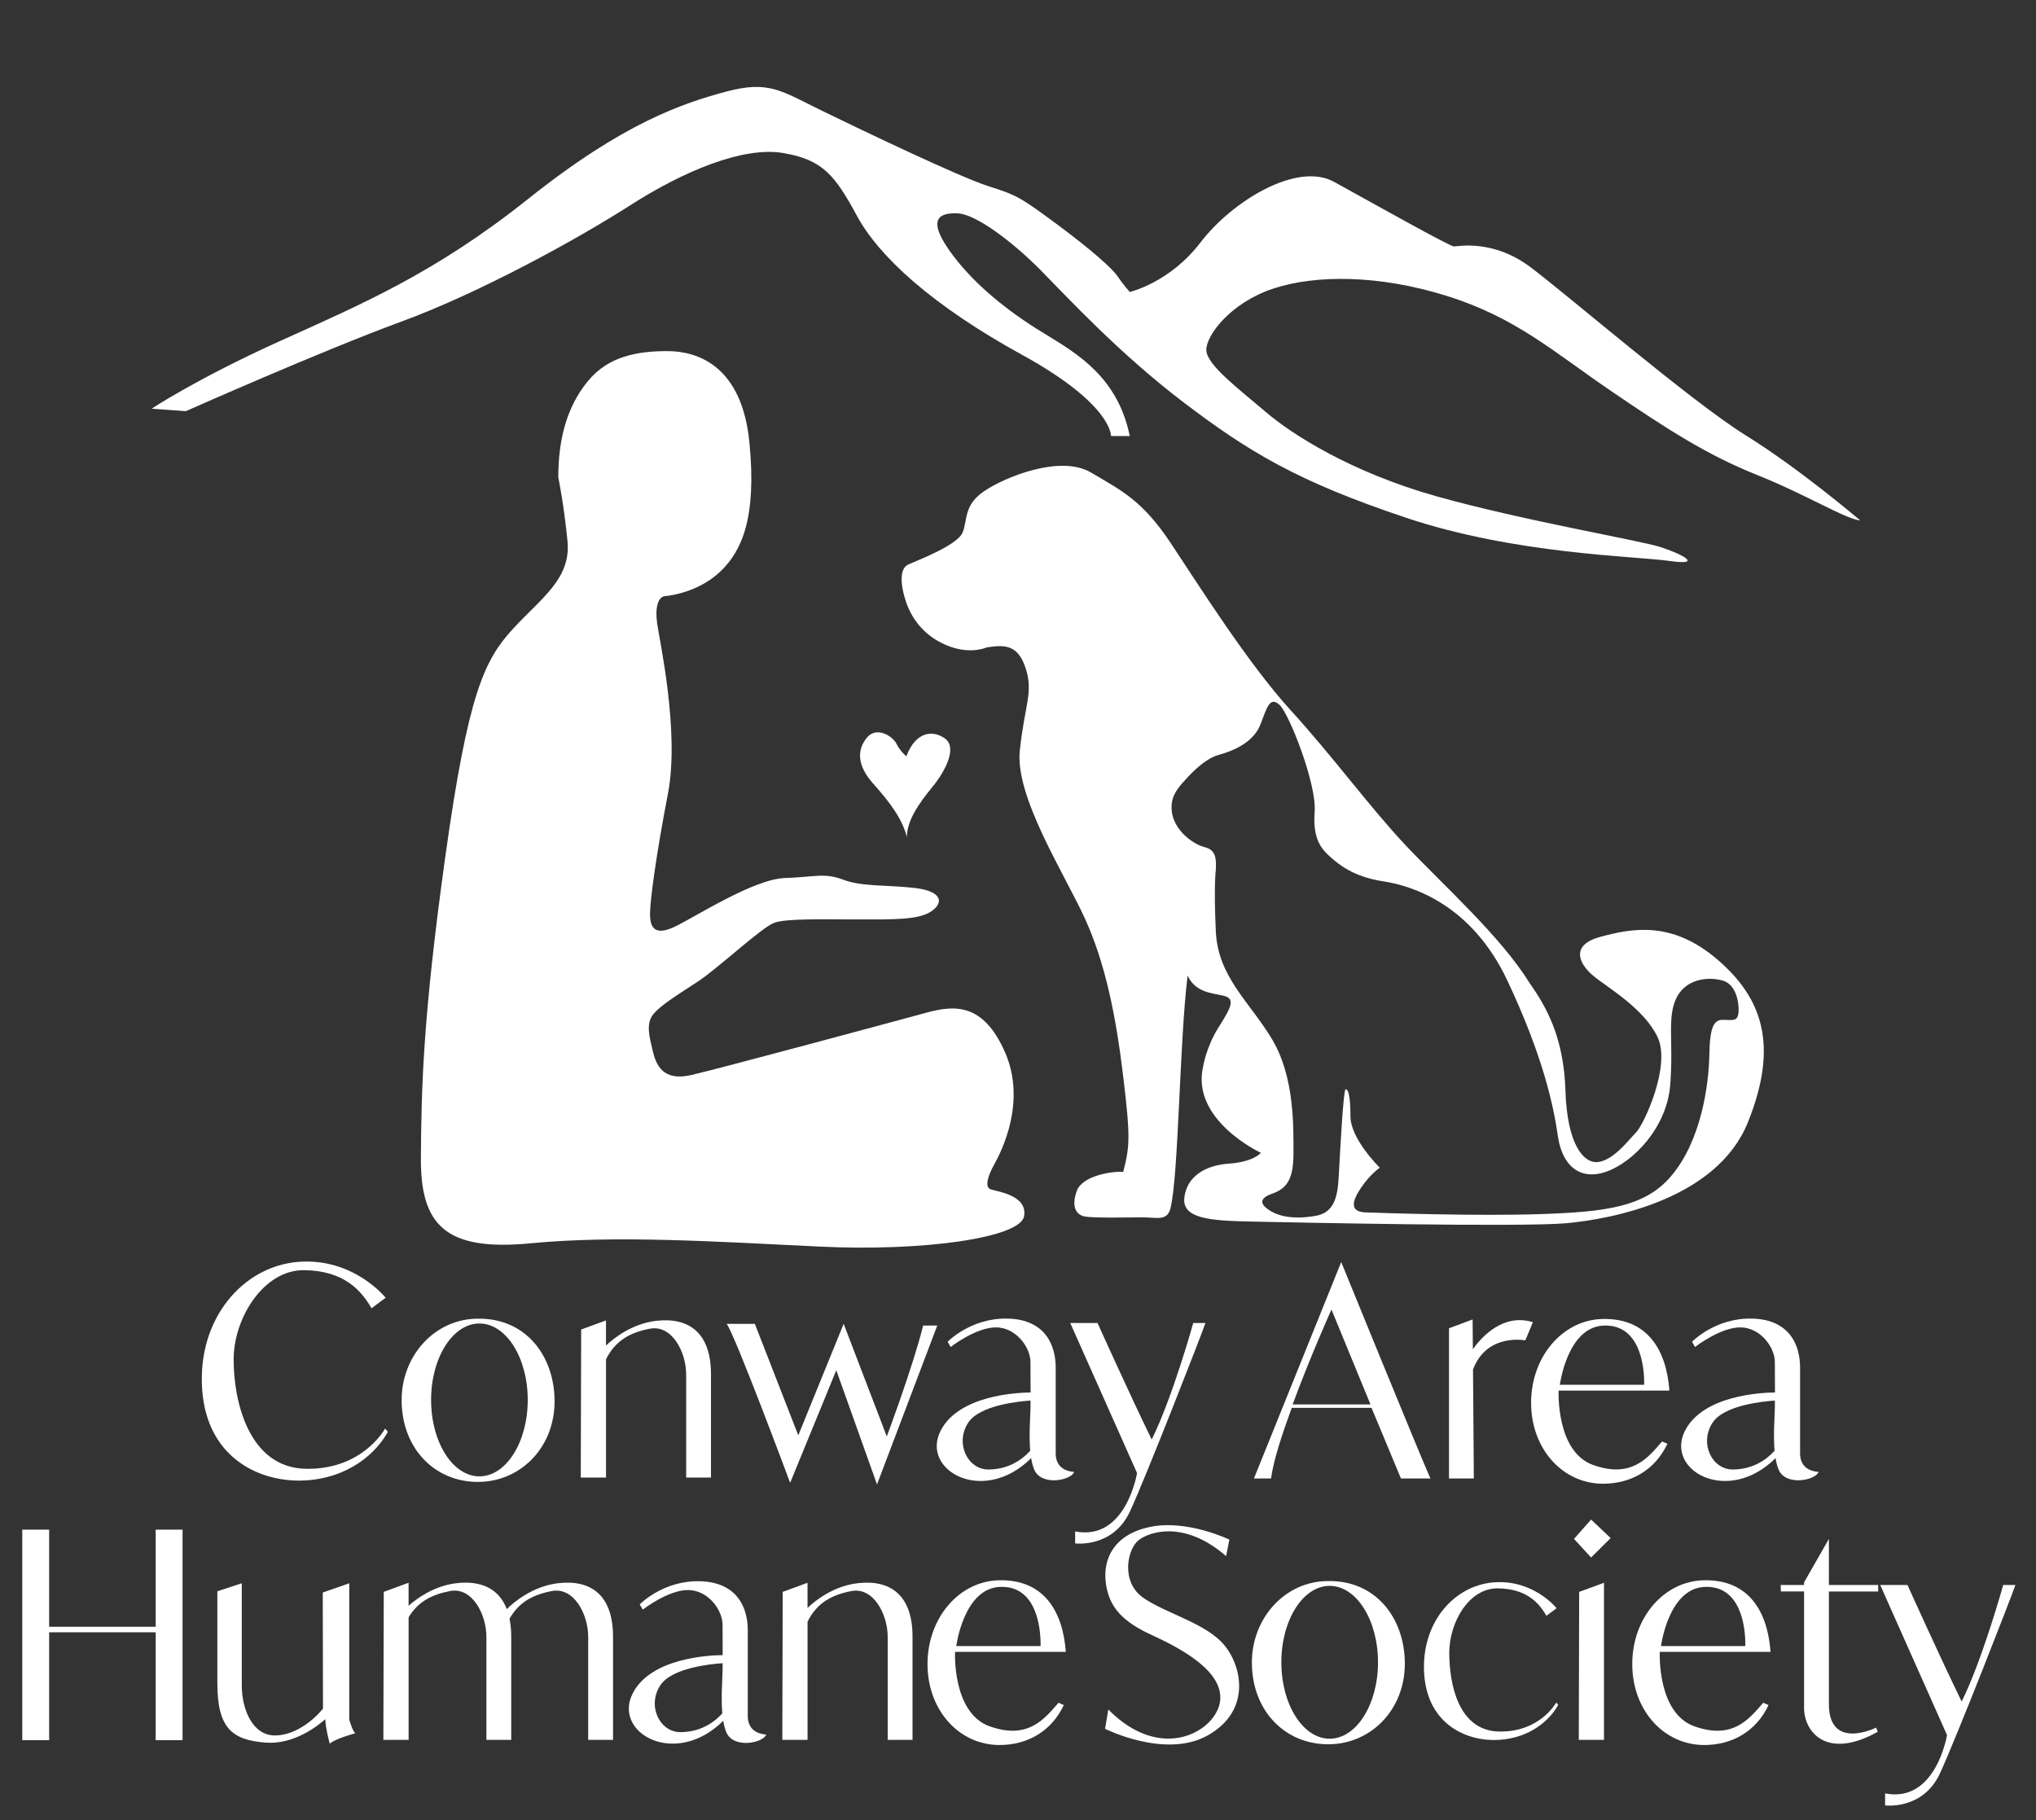
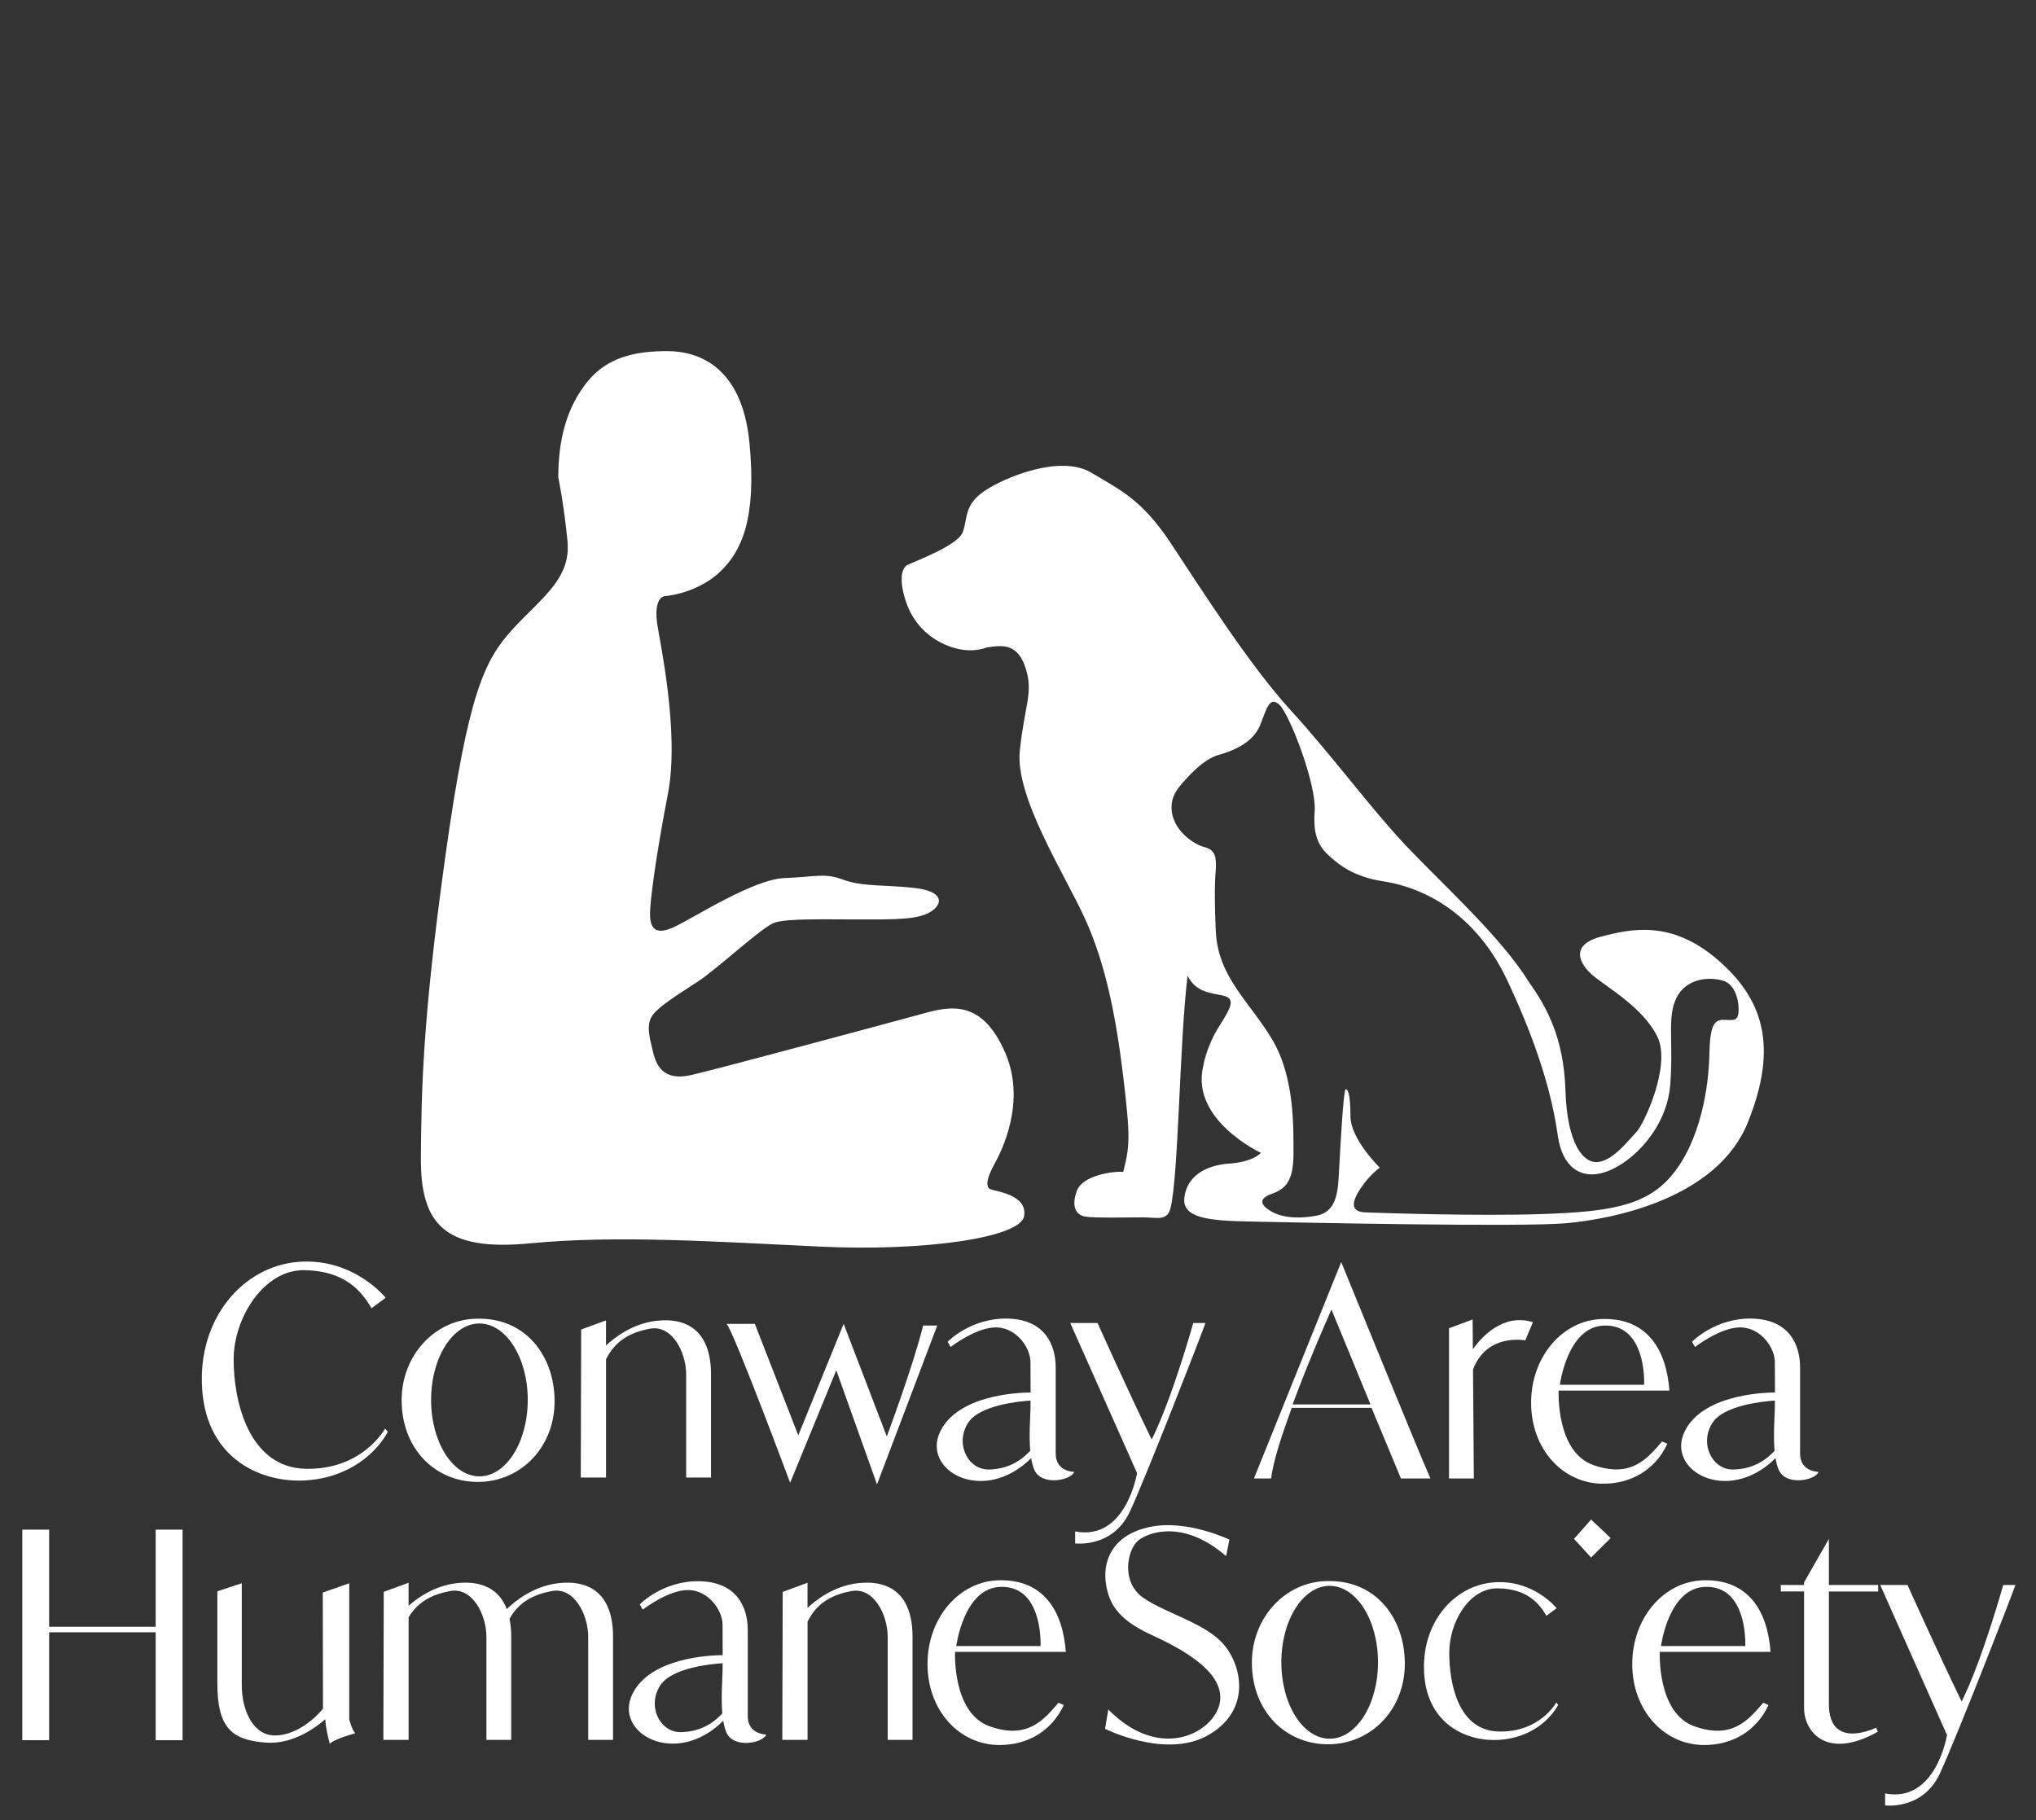
<svg xmlns="http://www.w3.org/2000/svg" id="Layer_3" x="0px" y="0px" viewBox="0 0 720 643.71" style="enable-background:new 0 0 720 643.71;" xml:space="preserve">
  <rect x="0" y="0" width="720" height="643.71" fill="#333333" stroke="none" />
  <style type="text/css">
	.st0{fill:#FFFFFF;}
</style>
  <rect x="7.88" y="540.99" class="st0" width="9.5" height="74.46" />
  <rect x="55.06" y="540.99" class="st0" width="9.5" height="74.46" />
  <rect x="15.03" y="575.34" class="st0" width="42.05" height="1.95" />
  <path class="st0" d="M123.51,608.12v-48.17l-9.37,3.29l0.08,41.05c-3.53,4.36-10.09,9.49-17.01,9.49c-7.87,0-11.71-9.17-11.71-17.76  s0-36.07,0-36.07l-8.64,2.84c0,0,0,16.65,0,32.45c0,15.81,5.03,20.21,17.28,21.08c9.59,0.67,17.79-5.55,20.91-8.29l0.02,0.49  c0,0,0,2.34,1.54,8.2c1.73-1.76,9.02-3.71,9.02-3.71C124.47,611.83,123.51,608.12,123.51,608.12z" />
  <path class="st0" d="M197.48,559.92c-9.23,1.06-15.95,6.89-18.26,9.17c-2.81-7.37-9.25-10.14-17.74-9.17  c-7.89,0.9-13.95,5.3-16.99,7.99v-8.14l-8.78,3.22l-0.14,52.35h8.93V572c3.25-5.43,8.08-8.05,14.69-9.3  c7.78-1.46,12.82,8.2,12.82,16.25s0,36.39,0,36.39h8.78V578.8c0-2.33-0.22-4.41-0.6-6.29c3.25-5.78,8.18-8.53,15-9.81  c7.78-1.46,12.82,8.2,12.82,16.25s0,36.39,0,36.39h8.78V578.8C216.78,564.17,209,558.61,197.48,559.92z" />
  <path class="st0" d="M303.39,559.92c-8.69,0.99-15.17,6.23-17.82,8.75v-8.89l-8.78,3.22l-0.14,52.35h8.93v-41.83  c3.23-6.46,8.33-9.45,15.52-10.81c7.78-1.46,12.82,8.2,12.82,16.25s0,36.39,0,36.39h8.78V578.8  C322.69,564.17,314.91,558.61,303.39,559.92z" />
  <path class="st0" d="M232.12,467.13c-8.69,0.99-15.17,6.23-17.82,8.75v-8.89l-8.78,3.22l-0.14,52.35h8.93v-41.83  c3.23-6.46,8.33-9.45,15.52-10.81c7.78-1.46,12.82,8.2,12.82,16.25c0,8.05,0,36.39,0,36.39h8.78v-36.54  C251.42,471.38,243.64,465.82,232.12,467.13z" />
-   <polygon class="st0" points="567.23,568.67 567.23,559.78 558.45,563 558.31,615.34 567.23,615.34 567.23,573.51 " />
  <path class="st0" d="M7.26,615.34" />
  <path class="st0" d="M674.56,560.57h-9.65l23.62,53.07c0,0-3.89,24.15-21.89,20.64v4.24c0,0,13.39,1.76,19.44-11.42  s25.34-62.67,26.64-66.53h-4.32c0,0-7.34,26.43-14.69,41.21C685.79,585.54,674.56,560.57,674.56,560.57z" />
  <path class="st0" d="M388.13,467.91h-9.65l23.62,53.07c0,0-3.89,24.15-21.89,20.64v4.24c0,0,13.39,1.76,19.44-11.42  s25.34-62.67,26.64-66.53h-4.32c0,0-7.34,26.43-14.69,41.21C399.36,492.88,388.13,467.91,388.13,467.91z" />
  <path class="st0" d="M264.44,606.95v-30.44c0-7.81-3.65-16.88-16.8-17.27s-21.41,8.19-21.41,8.19l1.06,1.85  c0,0,9.02-7.03,16.13-6.93c7.1,0.1,12.1,7.12,12.1,12.29c0,3.47,0.04,7.11,0.04,10.73c-4.71,0.04-25.49,0.93-31.86,13.62  c-7.01,13.97,15.2,26.39,32.06,9.6c0.25,1.52,0.61,2.92,1.11,4.1c2.5,5.85,12.96,3.81,14.11,0.78  C266.27,613.1,264.44,610.37,264.44,606.95z M240.83,612.61c-7.49,0.15-12.1-9.22-7.34-16.54c4.04-6.23,17.99-7.58,22.06-7.84  c-0.01,0.81-0.01,1.63-0.02,2.43c-0.07,3.6-0.58,9.86-0.1,15.32C251.84,609.9,247.09,612.49,240.83,612.61z" />
  <path class="st0" d="M373.33,514.06v-30.44c0-7.81-3.65-16.88-16.8-17.27c-13.15-0.39-21.41,8.19-21.41,8.19l1.06,1.85  c0,0,9.02-7.03,16.13-6.93c7.1,0.1,12.1,7.12,12.1,12.29c0,3.47,0.04,7.11,0.04,10.73c-4.71,0.04-25.5,0.93-31.86,13.62  c-7.01,13.97,15.2,26.39,32.06,9.6c0.25,1.51,0.61,2.92,1.11,4.1c2.5,5.85,12.96,3.81,14.11,0.78  C375.16,520.21,373.33,517.47,373.33,514.06z M349.72,519.72c-7.49,0.15-12.1-9.22-7.34-16.54c4.05-6.23,17.99-7.58,22.06-7.84  c-0.01,0.81-0.01,1.63-0.02,2.43c-0.07,3.6-0.58,9.86-0.1,15.32C360.73,517.01,355.98,519.6,349.72,519.72z" />
  <path class="st0" d="M636.57,514.06v-30.44c0-7.81-3.65-16.88-16.8-17.27c-13.15-0.39-21.41,8.19-21.41,8.19l1.06,1.85  c0,0,9.02-7.03,16.13-6.93c7.1,0.1,12.1,7.12,12.1,12.29c0,3.47,0.04,7.11,0.04,10.73c-4.71,0.04-25.5,0.93-31.86,13.62  c-7.01,13.97,15.2,26.39,32.06,9.6c0.25,1.51,0.61,2.92,1.11,4.1c2.5,5.85,12.96,3.81,14.11,0.78  C638.4,520.21,636.57,517.47,636.57,514.06z M612.95,519.72c-7.49,0.15-12.1-9.22-7.34-16.54c4.05-6.23,17.99-7.58,22.06-7.84  c-0.01,0.81-0.01,1.63-0.02,2.43c-0.07,3.6-0.58,9.86-0.1,15.32C623.97,517.01,619.22,519.6,612.95,519.72z" />
  <g>
    <g>
      <path class="st0" d="M350.06,610.58c-13.39-4.68-12.32-26.37-12.32-26.37h39.17c-1.07-14.37-7.74-25.59-23.47-25.32    c-14.23,0.24-25.44,13.27-25.44,29.64s11.21,28.63,25.44,28.63c9.87,0,18.39-4.82,22.76-14.13l-1.88-0.82    C369.13,608.22,363.45,615.27,350.06,610.58z M353.58,561.24c12.82-0.59,14.54,14.2,14.4,20.93h-29.81    C338.17,582.17,340.76,561.83,353.58,561.24z" />
    </g>
  </g>
  <g>
    <g>
      <path class="st0" d="M563.51,518.17c-13.39-4.68-12.32-26.37-12.32-26.37h39.17c-1.07-14.37-7.74-25.59-23.47-25.32    c-14.23,0.24-25.44,13.27-25.44,29.64c0,16.37,11.21,28.63,25.44,28.63c9.87,0,18.39-4.82,22.76-14.13l-1.88-0.82    C582.59,515.8,576.91,522.85,563.51,518.17z M567.03,468.82c12.82-0.59,14.54,14.2,14.4,20.93h-29.81    C551.63,489.75,554.22,469.41,567.03,468.82z" />
    </g>
  </g>
  <g>
    <g>
      <path class="st0" d="M599.28,610.58c-13.39-4.68-12.32-26.37-12.32-26.37h39.17c-1.07-14.37-7.74-25.59-23.47-25.32    c-14.23,0.24-25.44,13.27-25.44,29.64s11.21,28.63,25.44,28.63c9.87,0,18.39-4.82,22.76-14.13l-1.88-0.82    C618.35,608.22,612.67,615.27,599.28,610.58z M602.8,561.24c12.82-0.59,14.54,14.2,14.4,20.93h-29.81    C587.39,582.17,589.98,561.83,602.8,561.24z" />
    </g>
  </g>
  <polygon class="st0" points="562.67,537.42 569.58,543.97 562.67,550.85 556.62,544.26 " />
  <path class="st0" d="M664.19,562.85v-2.28h-17.43c0-9.36,0-16.31,0-16.31l-8.78,15.37c0,0,0,0.33,0,0.94h-8.26l0.05,2.28h8.21v41.13  c0,8.64,8.06,18.59,26.06,8.49l-0.58-1.46c0,0-16.7,8.34-16.7-8.34v-39.81H664.19z" />
  <g>
    <g>
      <path class="st0" d="M469.67,559.17c-15.16,0-27.03,13.05-26.96,28.95c0.08,17.07,11.8,28.78,26.96,28.78    c15.16,0,27.26-12.29,27.13-28.78C496.66,572.23,486.56,558.92,469.67,559.17z M470.22,614.93c-9.44,0-17.09-12.1-17.09-27.03    c0-14.93,7.65-27.03,17.09-27.03c9.44,0,17.09,12.1,17.09,27.03C487.31,602.83,479.65,614.93,470.22,614.93z" />
    </g>
  </g>
  <g>
    <g>
      <path class="st0" d="M168.99,466.38c-15.16,0-27.03,13.05-26.96,28.95c0.08,17.07,11.8,28.78,26.96,28.78s27.26-12.29,27.13-28.78    C195.98,479.44,185.89,466.13,168.99,466.38z M169.54,522.14c-9.44,0-17.09-12.1-17.09-27.03c0-14.93,7.65-27.03,17.09-27.03    c9.44,0,17.09,12.1,17.09,27.03C186.63,510.04,178.98,522.14,169.54,522.14z" />
    </g>
  </g>
  <path class="st0" d="M433.6,550.36l1.15-5.85c0,0-14.98-7.22-28.03-4.49c-13.06,2.73-16.51,11.51-15.74,19.12  c0.94,9.32,6.14,14.44,16.32,19.12c10.18,4.68,25.34,12.68,24.19,23.22c-1.15,10.54-20.54,22.44-39.55,3.12l-1.15,6.83  c0,0,21.31,10.73,36.29,2.34c14.98-8.39,12.48-23.61,6.14-31.61c-6.34-8-20.55-11.32-28.8-16.98c-8.26-5.66-5.76-17.37-1.73-20.49  C406.72,541.58,419,537.68,433.6,550.36z" />
  <path class="st0" d="M131.39,462.69l4.99-3.71c0,0-11.33-14.25-30.91-12.69s-35.71,20.1-33.98,45.08  c1.73,24.98,21.31,33.17,36.67,32.2s24.96-9.76,28.99-17.17l-0.96-1.17c0,0-7.87,14.63-28.03,14.24s-25.54-23.81-25.54-38.64  c0-14.83,10.75-31.81,24.96-31.61C121.78,449.42,127.74,456.44,131.39,462.69z" />
  <path class="st0" d="M546.87,571.45l3.6-2.67c0,0-8.17-10.27-22.3-9.14c-14.13,1.13-25.77,14.49-24.52,32.49  c1.25,18,15.38,23.91,26.46,23.21c11.08-0.7,18.01-7.03,20.92-12.38l-0.69-0.84c0,0-5.68,10.55-20.23,10.27  c-14.55-0.28-17.6-17.16-17.6-27.85c0-10.69,6.93-22.93,17.18-22.79C539.94,561.89,544.24,566.95,546.87,571.45z" />
  <path class="st0" d="M256.96,468.21h9.98l15.36,39.42l16.05-39.42l15.25,39.81c0,0,9.22-24.59,12.86-39.22h4.99l-21.31,56.2  l-14.4-40.39l-16.32,39.81C279.42,524.41,259.64,471.33,256.96,468.21z" />
  <path class="st0" d="M520.85,477.21l-0.08-10.56l-8.35,3.12v53.12h8.78l-0.29-38.54c4.92-13.01,18.49-10.29,18.49-10.29l2.69-6.44  C531.7,464.4,524.03,472.65,520.85,477.21z" />
  <path class="st0" d="M495.42,522.89h10.43c-3.12-6.79-31.55-76.54-31.55-76.54l-30.86,76.54h6.05c0.81-6.24,3.81-15.39,7.31-24.98  h28.22L495.42,522.89z M457.12,496.7c6.17-16.77,13.73-33.56,13.73-33.56l13.8,33.56H457.12z" />
  <path class="st0" d="M197.43,168.86c0-13.66,3.07-24.98,10.37-33.95c7.3-8.98,17.66-10.73,28.22-10.73c10.56,0,26.3,5.07,28.99,32.2  c2.69,27.12-2.88,38.64-10.18,45.66c-7.3,7.03-17.09,8.59-19.58,8.78c-2.5,0.19-3.65,3.9-2.88,9.56c0.77,5.66,8.06,38.44,3.84,60.3  c-4.22,21.86-6.34,37.86-6.34,42.54s1.54,8,8.83,4.49c7.3-3.51,27.84-16.78,38.78-17.17s14.02-1.95,20.74,0.59  c6.72,2.54,15.36,1.76,25.34,2.93c9.98,1.17,10.18,5.46,5.57,8.39c-4.61,2.93-13.25,2.73-25.73,2.73c-12.48,0-25.15-0.39-29.57,1.17  c-4.42,1.56-19.78,16-26.88,20.68c-7.1,4.68-13.25,8.39-15.94,11.71c-2.69,3.32-1.34,8-0.19,12.88c1.15,4.88,3.46,10.93,13.63,8.59  c10.18-2.34,73.15-19.32,83.14-22.05c9.98-2.73,20.16-3.51,27.84,14.05c7.68,17.56-1.34,35.13-3.84,39.61  c-2.5,4.49-3.26,8-1.34,8.78c1.92,0.78,13.25,1.95,11.9,9.56c-1.34,7.61-35.52,12.49-72.19,10.73s-72-4.1-102.34-1.17  c-30.34,2.93-38.98-6.64-38.78-30.44c0.19-23.81,0.58-48.59,8.64-106.35s13.82-69.47,23.81-80.4c9.98-10.93,20.74-17.76,19.39-31.22  C199.35,177.84,197.43,168.86,197.43,168.86z" />
-   <path class="st0" d="M320.53,267.47c3.24-8.65,9.19-9.43,13.61-6.31c4.42,3.12,0.38,11.32-4.42,17.17  c-4.8,5.85-9.02,11.9-9.02,17.76c-1.54-6.44-6.14-12.49-11.9-18.93c-5.76-6.44-5.76-11.9-2.3-16.2c3.46-4.29,9.22-0.59,10.56,2.15  C318.4,265.84,320.53,267.47,320.53,267.47z" />
  <g>
    <path class="st0" d="M607.17,339.22c-16.13-13.76-30.24-10.83-41.18-7.9s-7.49,9.66-2.59,13.76s17.86,11.42,22.75,21.66   c4.9,10.24-4.9,31.03-7.49,33.66c-2.59,2.63-7.78,9.66-13.25,10.54c-5.47,0.88-11.23-6.44-11.81-25.17   c-0.58-18.73-6.62-29.56-12.86-38.35c-9.98-16.2-30.72-34.74-43.59-48.39c-12.86-13.66-25.73-31.42-40.7-47.81   s-32.45-44.1-42.43-59.13c-9.98-15.03-17.28-18.54-28.22-24.98c-10.94-6.44-30.72,1.76-37.83,6.64s-5.76,9.76-7.49,14.44   c-1.73,4.68-16.51,10.15-19.39,11.51c-2.88,1.37-2.88,6.83-0.58,13.46c2.3,6.63,7.3,12.49,15.17,15.42s13.25,0.39,13.25,0.39   c5.57-0.78,10.85-1.56,13.73,7.22c2.88,8.78-0.29,12.88-2.02,29.27c-1.73,16.39,15.84,43.61,23.04,59.42s10.94,34.25,13.54,55.91   s2.3,24.59,0,33.66c-3.46-0.29-14.4,1.17-16.42,6.73c-2.02,5.56-0.29,8.49,2.88,9.07c3.17,0.59,15.55,0.29,20.45,0.29   c4.9,0,8.64,1.46,9.79-3.22c2.88-11.42,3.17-58.54,6.05-82.25c2.88,5.85,8.06,6.05,12.48,7.03c4.42,0.98,3.26,3.71-1.34,10.93   s-5.66,14.25-5.66,14.25c-4.32,18.93,20.45,30.44,20.45,30.44s-2.59,3.22-11.23,3.81c-8.64,0.59-14.98,4.68-15.84,12   s8.64,8.2,23.33,8.49c14.69,0.29,95.62,2.05,111.75,0.59s53.28-8.49,64.22-35.71S623.3,352.97,607.17,339.22z M614.66,358.93   c-0.58,2.34-2.11,1.76-5.38,1.76s-4.61,2.54-4.8,12.49s-2.68,30.36-13.82,43.13c-9.21,10.55-22.85,12.29-45.5,13.07   c-22.66,0.78-56.64-0.39-62.21-0.59c-5.57-0.19-4.99-3.71-1.73-8.59c3.26-4.88,6.72-7.22,6.72-7.22s-10.37-10.15-10.37-18.15   s-0.96-9.76-1.73-9.56c-0.77,0.19-1.92,21.66-2.3,28.69c-0.38,7.03-0.58,14.63-8.06,16s-12.86,0.39-16.32-1.76   s-4.22-4.29,0.77-6.05c4.99-1.76,7.49-4.88,7.49-14.25s0.38-26.93-7.49-40.2c-7.87-13.27-19.2-22.05-19.97-38.25s0-21.86,0-21.86   c0.19-4.1,0-7.02-4.03-8c-4.03-0.98-12.67-6.83-11.52-15.61c0.49-3.71,3.04-6.32,5.53-9.02c3.42-3.69,7.32-6.95,10.98-7.96   c6.34-1.76,12.48-4.88,14.79-10.73c2.3-5.85,3.26-10.15,6.72-7.03c3.46,3.12,13.25,28.1,12.48,37.86c-0.77,9.76,2.5,13.27,5.57,16   c3.07,2.73,8.26,7.02,18.62,8.59c10.37,1.56,31.3,8.2,43.97,35.13c12.67,26.93,16.32,44.3,17.86,55.03   c1.54,10.73,8.06,15.81,17.28,12.49c9.22-3.32,21.31-15.42,22.46-30.83c1.15-15.42-1.15-23.61,2.11-30.44   c3.26-6.83,11.14-7.81,16.51-6.24C614.66,348.39,615.23,356.58,614.66,358.93z" />
  </g>
-   <path class="st0" d="M399.52,154.22h-6.62c0,0,0.58-11.12-31.39-28.69s-50.69-34.83-58.46-49.18s-12.1-19.9-26.21-22.25  c-14.11-2.34-35.14,6.44-53.86,18.44s-53.28,31.03-81.22,41.27s-76.03,31.61-76.03,31.61l-12.1-0.88c0,0,15.84-10.54,44.93-23.71  s55.01-24,88.42-50.64s54.43-33.66,69.7-37.76s19.58-0.29,33.98,6.73s48.67,23.42,58.75,26.64c10.08,3.22,11.23,3.81,23.9,13.17  s20.16,16.1,21.89,18.73s4.32,5.56,4.32,5.56s14.11-3.22,25.06-17.56s33.98-28.69,47.23-21.37s40.9,22.83,42.34,22.83  s13.82-2.63,27.07,7.32c13.25,9.95,56.74,47.42,76.03,59.42c19.3,12,39.46,29.27,40.61,30.15c-4.9-0.29-19.01-9.07-36.58-16.1  c-17.57-7.03-31.68-16.1-51.84-29.86s-33.41-25.76-57.6-33.37c-24.19-7.61-46.66-7.61-61.63-2.63s-23.62,16.39-23.62,21.66  c0,5.27,11.81,14.05,21.02,21.95c9.22,7.9,30.24,21.37,60.48,29.86c30.24,8.49,71.43,15.51,78.91,17.86  c7.49,2.34,15.84,6.73,3.46,4.98c-12.38-1.76-54.43-2.34-93.03-15.22s-55.87-23.42-78.63-40.69  c-22.75-17.27-40.61-36.59-50.69-46.83c-10.08-10.24-23.04-19.9-29.38-20.2c-6.34-0.29-10.94,1.76-3.17,12.88  s19.3,20.49,30.82,27.81S394.91,131.39,399.52,154.22z" />
</svg>